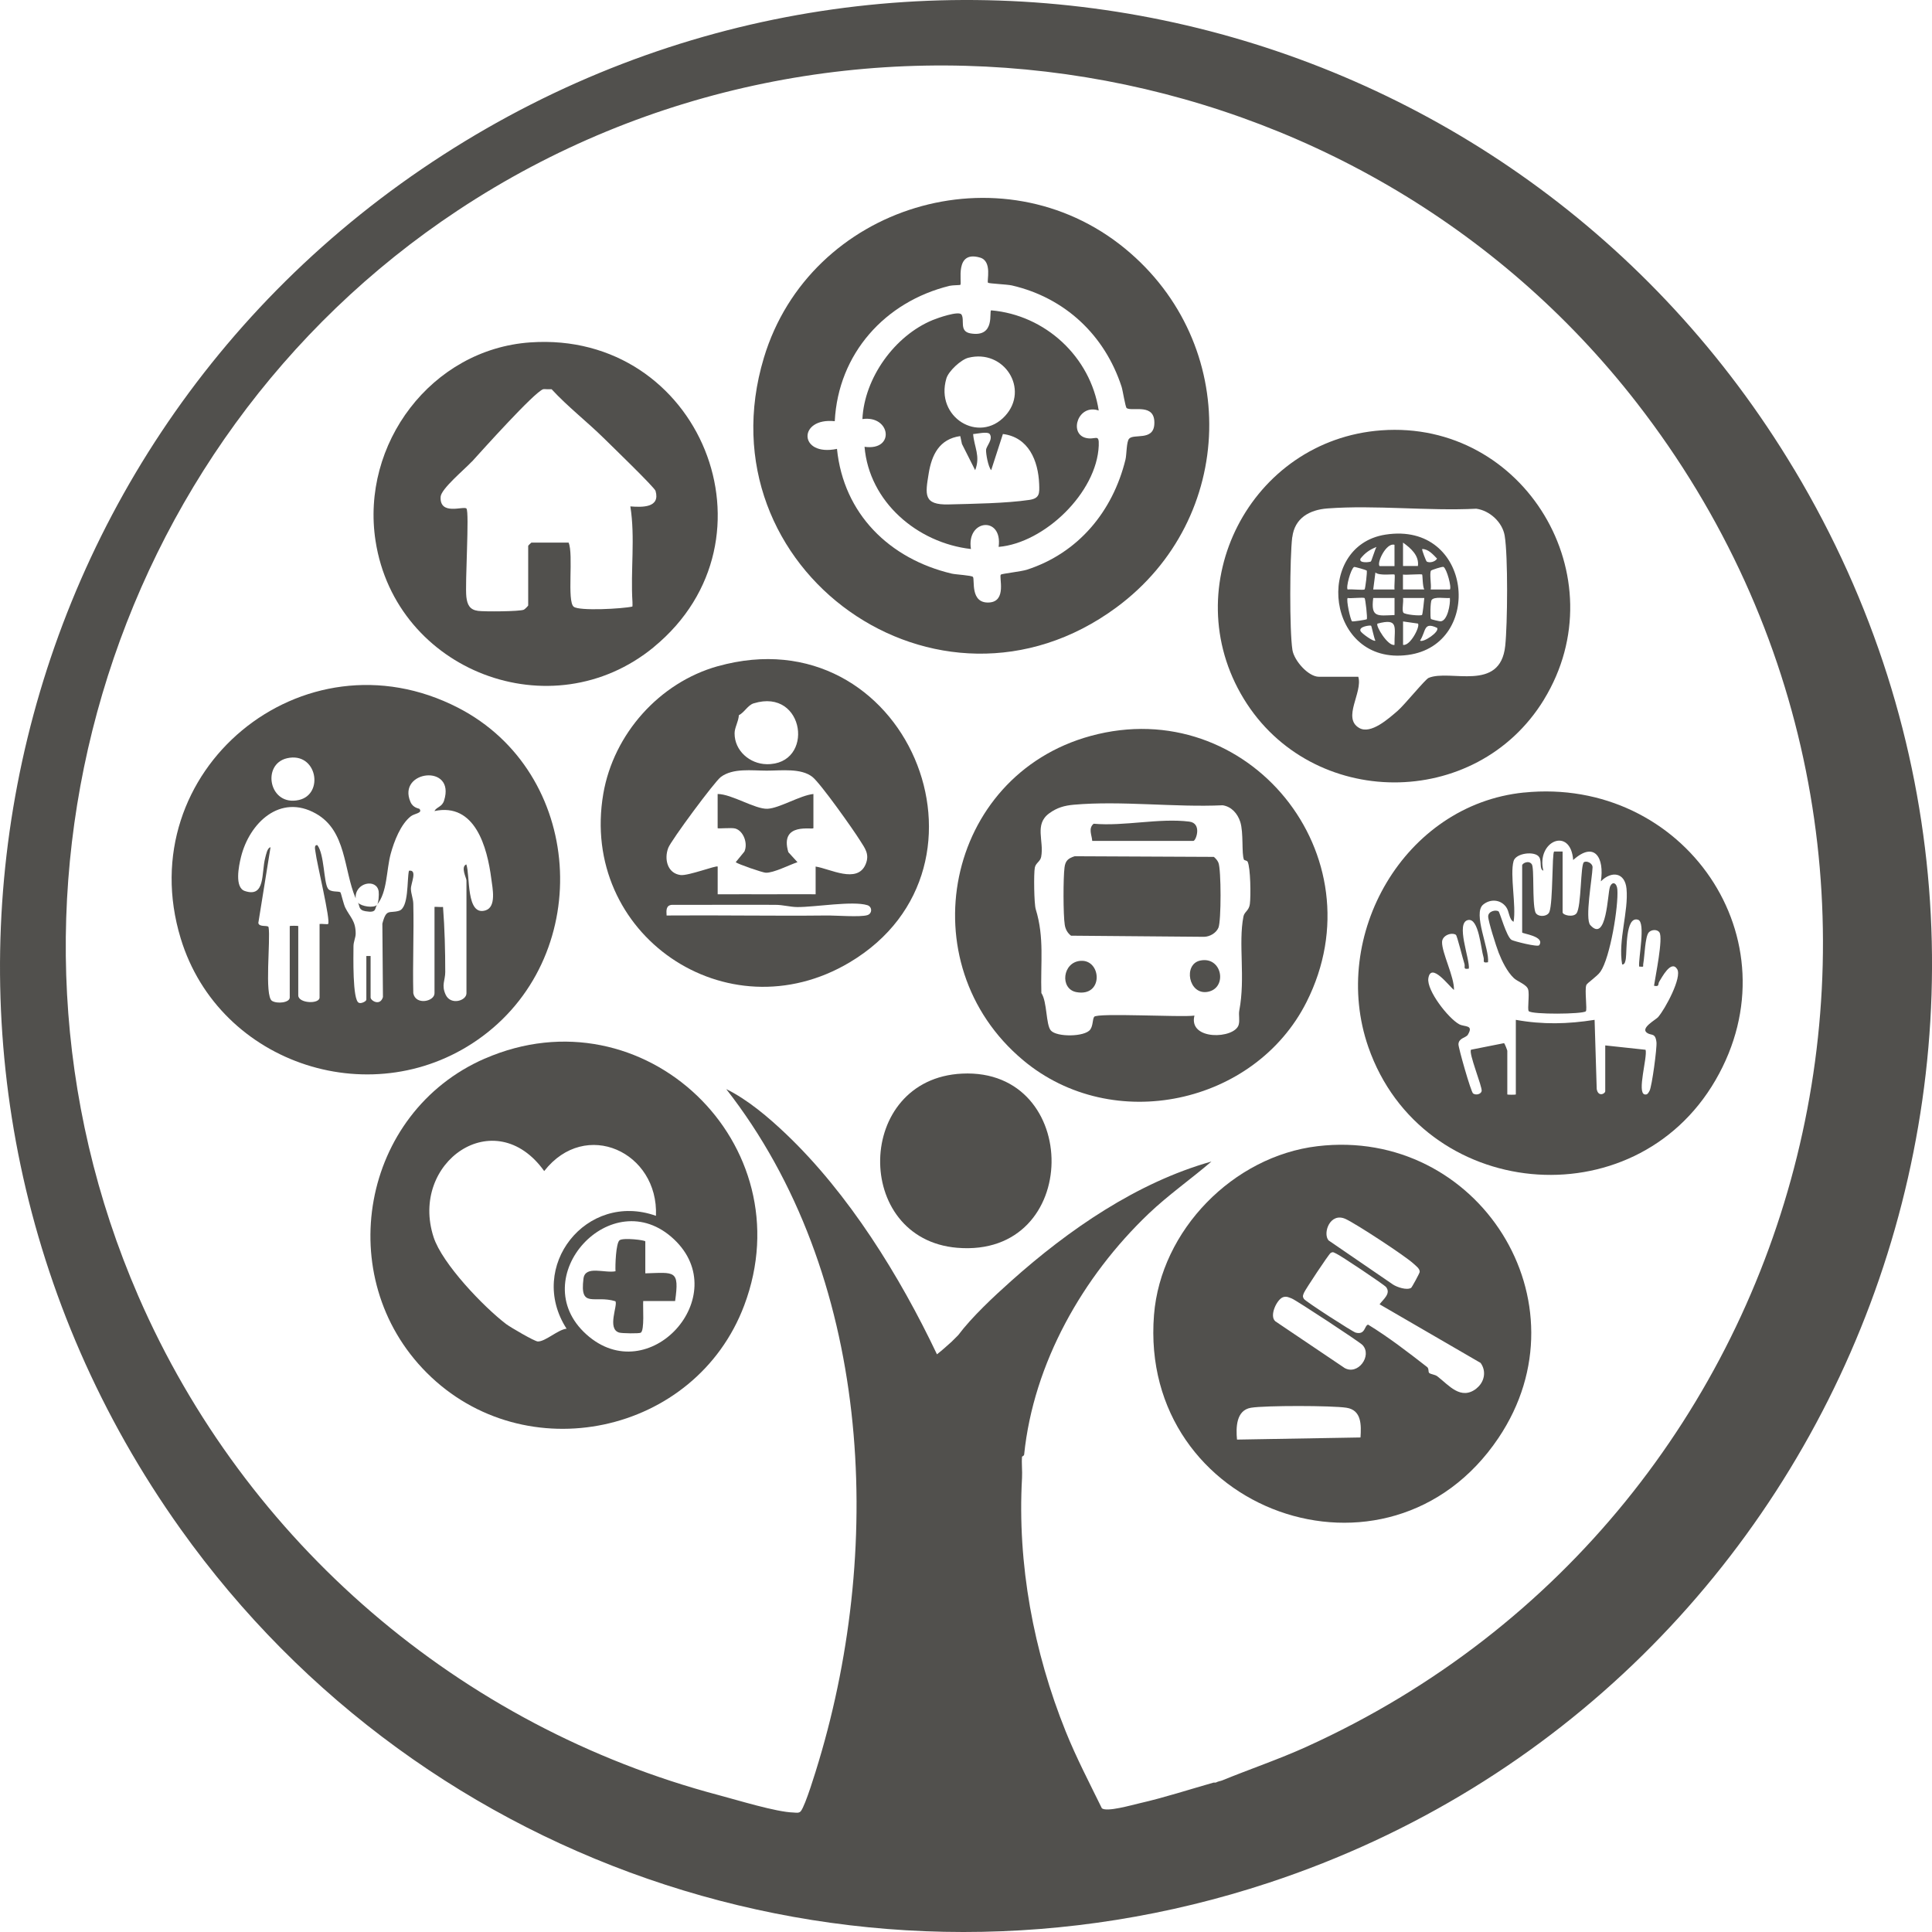
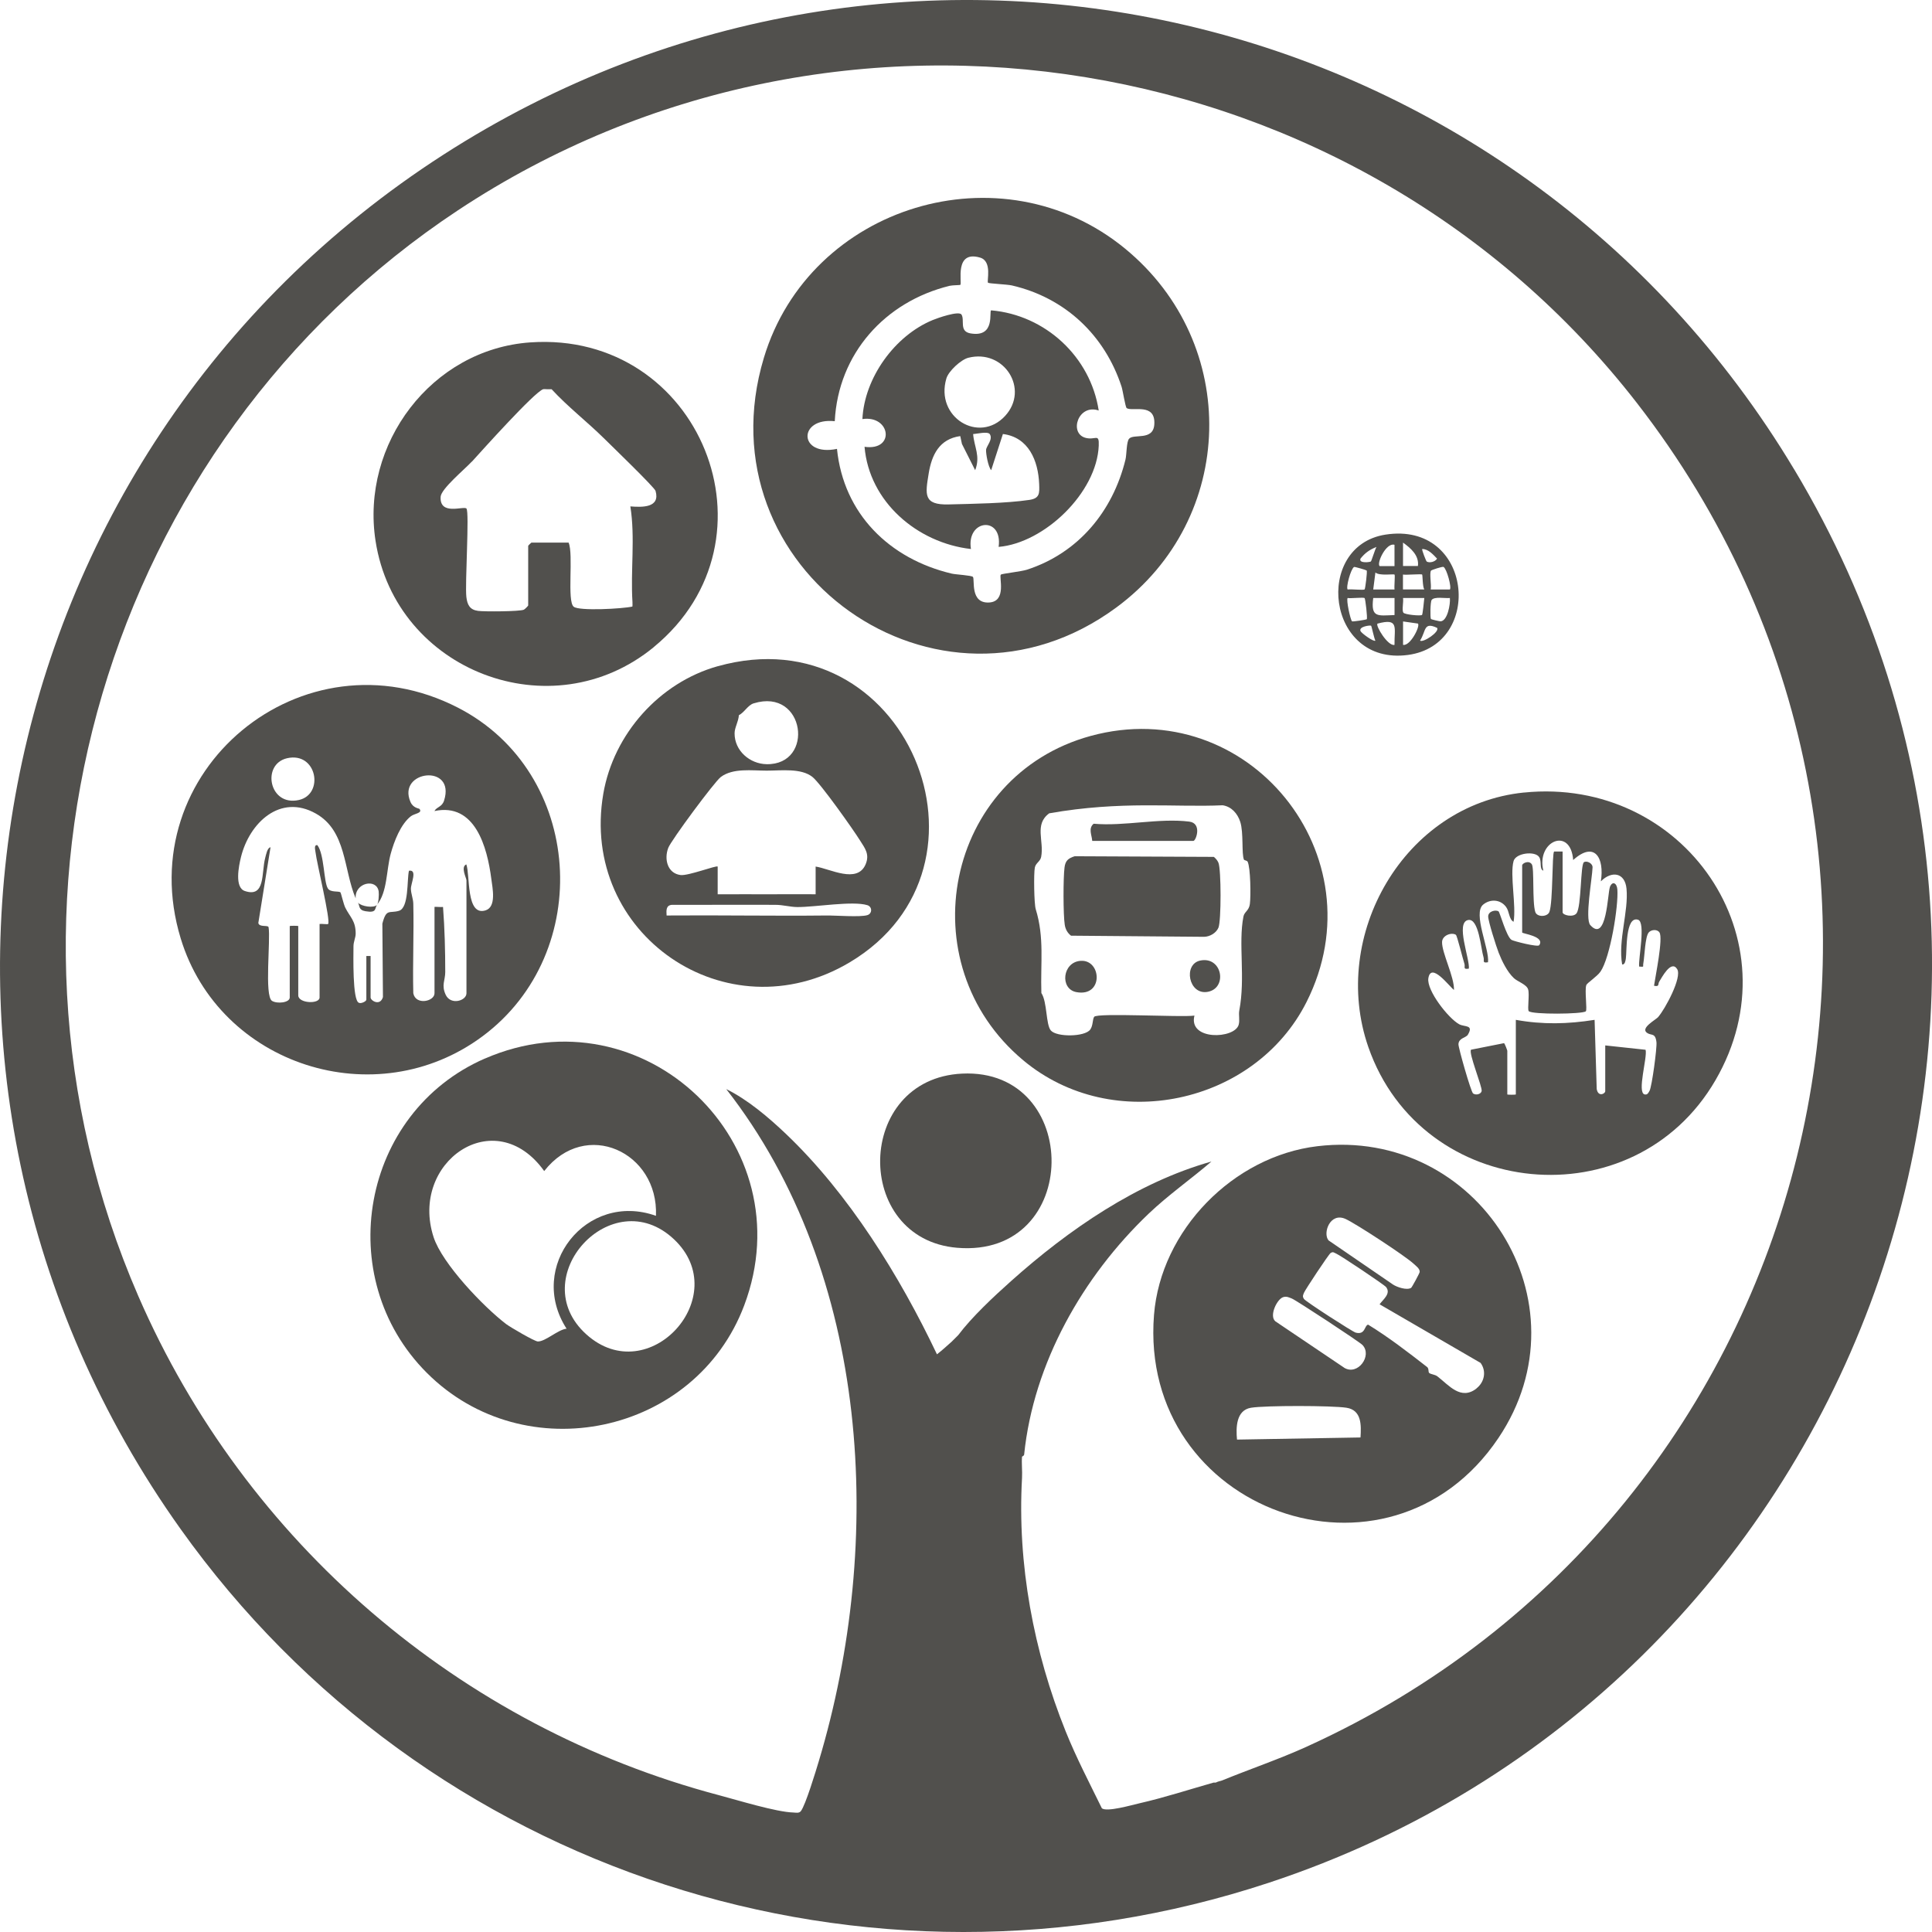
<svg xmlns="http://www.w3.org/2000/svg" width="100" height="100" viewBox="0 0 100 100" fill="none">
  <g clip-path="url(#clip0_11129_11472)">
    <path d="M92.87 24.303C78.36 0.079 46.792 -7.353 22.933 8.018C-1.043 23.462 -7.311 55.757 9.34 79.132C22.031 96.948 44.815 104.342 65.68 97.449C95.891 87.469 109.404 51.902 92.872 24.303H92.87ZM67.628 90.411C66.197 91.059 64.709 91.562 63.257 92.155C63.165 92.192 63.083 92.19 62.926 92.266H62.816C61.546 92.626 60.271 93.043 58.982 93.337C58.59 93.426 57.264 93.81 57.03 93.592C56.389 92.282 55.705 90.974 55.16 89.618C53.497 85.487 52.65 80.952 52.9 76.497C52.921 76.134 52.87 75.755 52.9 75.394C52.9 75.387 53.003 75.359 53.01 75.284C53.495 70.555 56.047 66.069 59.453 62.821C60.473 61.848 61.638 61.037 62.704 60.12C58.852 61.205 55.312 63.648 52.349 66.294C51.439 67.105 50.302 68.167 49.597 69.107L49.376 69.328C49.335 69.36 49.305 69.404 49.266 69.438C49.016 69.661 48.761 69.894 48.497 70.1C46.576 66.057 43.935 61.786 40.675 58.686C39.77 57.826 38.7 56.918 37.59 56.371C45.072 65.949 45.788 79.805 42.38 91.162C42.233 91.654 41.695 93.431 41.454 93.741C41.358 93.865 41.197 93.82 41.061 93.815C40.177 93.792 38.165 93.171 37.209 92.918C23.815 89.374 12.702 79.842 7.16 67.087C-1.633 46.852 5.465 22.954 23.705 10.884C43.441 -2.174 70.293 2.255 84.734 20.869C102.867 44.239 94.377 78.279 67.626 90.411H67.628Z" fill="#51504D" />
    <path d="M68.191 59.327C63.841 59.844 60.08 63.669 59.731 68.061C58.923 78.228 71.871 82.88 77.556 74.435C82.288 67.406 76.504 58.336 68.191 59.327ZM69.647 63.094C70.187 63.34 72.755 65.02 73.171 65.413C73.281 65.519 73.497 65.664 73.483 65.836C73.477 65.905 73.079 66.636 73.038 66.661C72.813 66.792 72.319 66.629 72.101 66.487L68.765 64.202C68.453 63.83 68.844 62.726 69.647 63.094ZM70.417 74.403L64.027 74.513C63.969 73.893 63.978 72.994 64.75 72.865C65.49 72.743 68.945 72.748 69.696 72.865C70.481 72.989 70.461 73.762 70.419 74.403H70.417ZM69.567 70.787L66.014 68.392C65.676 68.112 66.099 67.234 66.42 67.139C66.599 67.087 66.707 67.151 66.864 67.211C67.089 67.298 70.359 69.447 70.52 69.615C71.046 70.16 70.279 71.231 69.567 70.79V70.787ZM76.424 71.868C75.61 72.5 74.997 71.7 74.4 71.24C74.269 71.139 74.046 71.135 73.97 71.059C73.92 71.008 73.966 70.833 73.867 70.757C72.888 69.994 71.857 69.201 70.812 68.562C70.615 68.611 70.674 69.109 70.169 68.976C70.015 68.937 67.578 67.367 67.493 67.234C67.403 67.094 67.445 67.038 67.497 66.907C67.557 66.758 68.77 64.921 68.873 64.855C69.011 64.767 69.059 64.848 69.17 64.891C69.356 64.963 71.65 66.496 71.745 66.62C72.002 66.956 71.607 67.241 71.407 67.51L76.635 70.544C76.952 70.978 76.832 71.546 76.419 71.865L76.424 71.868Z" fill="#51504D" />
    <path d="M57.788 31.438C64.008 26.848 64.217 17.787 58.238 12.872C51.841 7.613 41.916 10.622 39.538 18.52C36.24 29.477 48.563 38.246 57.788 31.438ZM43.207 21.802C43.386 18.304 45.809 15.614 49.151 14.794C49.305 14.757 49.686 14.764 49.707 14.743C49.808 14.647 49.379 12.934 50.732 13.334C51.375 13.525 51.062 14.562 51.141 14.635C51.186 14.679 52.135 14.718 52.379 14.775C55.13 15.414 57.179 17.345 58.052 20.014C58.119 20.221 58.247 21.08 58.319 21.126C58.62 21.315 59.821 20.83 59.747 21.968C59.69 22.834 58.681 22.432 58.44 22.71C58.3 22.873 58.319 23.526 58.254 23.79C57.595 26.471 55.817 28.624 53.15 29.489C52.865 29.581 51.855 29.693 51.804 29.741C51.692 29.849 52.13 31.132 51.198 31.185C50.194 31.242 50.467 29.992 50.359 29.861C50.293 29.78 49.468 29.739 49.264 29.691C46.043 28.93 43.661 26.599 43.322 23.234C41.323 23.65 41.293 21.595 43.211 21.802H43.207Z" fill="#51504D" />
    <path d="M23.707 36.631C15.679 32.5 6.716 39.906 9.353 48.572C11.356 55.155 19.46 57.748 24.987 53.629C30.798 49.298 30.212 39.977 23.707 36.631ZM14.859 39.246C16.403 38.895 16.796 41.106 15.473 41.407C13.924 41.759 13.522 39.552 14.859 39.246ZM24.144 44.738C23.822 44.857 24.144 45.45 24.144 45.565V51.411C24.144 51.801 23.331 52.045 23.071 51.493C22.834 50.99 23.046 50.746 23.046 50.312C23.046 49.181 23.016 48.068 22.931 46.944C22.853 46.961 22.49 46.924 22.49 46.944V51.411C22.49 51.84 21.511 52.047 21.392 51.408C21.355 49.866 21.429 48.317 21.392 46.774C21.385 46.51 21.275 46.269 21.268 46.007C21.261 45.733 21.626 44.995 21.167 45.069C21.057 45.545 21.172 46.993 20.648 47.144C20.147 47.289 19.998 47.007 19.791 47.809L19.821 51.608C19.676 52.096 19.182 51.794 19.182 51.631V49.482H18.962V51.742C18.962 51.829 18.693 51.962 18.578 51.905C18.234 51.792 18.296 49.429 18.296 48.979C18.296 48.744 18.41 48.533 18.41 48.321C18.408 47.65 18.119 47.475 17.873 46.983C17.781 46.8 17.652 46.216 17.62 46.188C17.528 46.108 17.108 46.204 16.97 45.986C16.752 45.641 16.791 44.225 16.428 43.745C16.233 43.717 16.32 43.995 16.332 44.117C16.387 44.627 17.129 47.682 16.982 47.825C16.95 47.855 16.642 47.806 16.541 47.825V51.629C16.541 51.985 15.438 51.939 15.438 51.519V47.935C15.438 47.912 14.997 47.912 14.997 47.935V51.629C14.997 51.903 14.34 51.969 14.078 51.804C13.676 51.548 14.012 48.643 13.902 47.997C13.879 47.862 13.421 48.013 13.371 47.774L14.002 43.855C13.832 43.876 13.766 44.262 13.727 44.404C13.522 45.175 13.75 46.478 12.675 46.119C12.13 45.94 12.358 44.827 12.473 44.361C12.909 42.593 14.499 41.067 16.35 42.111C17.94 43.005 17.776 45.002 18.41 46.501C18.351 45.676 19.499 45.448 19.6 46.14C19.623 46.294 19.596 46.749 19.511 46.832C20.055 46.179 19.991 45.044 20.225 44.184C20.4 43.547 20.735 42.664 21.268 42.248C21.452 42.104 21.884 42.092 21.714 41.871C21.688 41.839 21.385 41.83 21.247 41.511C20.535 39.876 23.597 39.508 22.986 41.435C22.876 41.779 22.619 41.745 22.485 41.98C24.594 41.531 25.219 43.855 25.43 45.485C25.492 45.965 25.706 46.942 25.131 47.121C24.112 47.439 24.341 45.301 24.137 44.74L24.144 44.738Z" fill="#51504D" />
    <path d="M18.5 46.675C18.482 46.64 18.459 46.594 18.44 46.558C18.456 46.597 18.477 46.636 18.5 46.675Z" fill="#51504D" />
    <path d="M18.417 46.503C18.417 46.503 18.429 46.531 18.443 46.56C18.433 46.542 18.427 46.526 18.417 46.503Z" fill="#51504D" />
    <path d="M18.528 46.723C18.516 46.705 18.509 46.691 18.502 46.675C18.516 46.7 18.525 46.718 18.528 46.723Z" fill="#51504D" />
    <path d="M18.528 46.724C18.636 46.896 18.544 47.101 18.918 47.165C19.534 47.271 19.373 47.011 19.52 46.834C19.338 47.016 18.716 46.919 18.528 46.724Z" fill="#51504D" />
    <path d="M78.877 41.021C72.68 41.651 68.814 48.42 70.826 54.199C73.591 62.136 84.562 63.202 88.793 55.911C93.022 48.624 87.146 40.182 78.877 41.023V41.021ZM85.846 52.626C85.701 52.789 84.895 53.206 85.246 53.458C85.472 53.619 85.678 53.438 85.738 53.941C85.772 54.233 85.501 56.249 85.38 56.46C85.32 56.562 85.278 56.679 85.127 56.647C84.716 56.557 85.281 54.723 85.175 54.336L83.087 54.111V56.481C83.087 56.61 82.724 56.798 82.646 56.371L82.536 52.787C81.146 53.008 79.848 53.038 78.459 52.787V56.647C78.459 56.669 78.018 56.669 78.018 56.647V54.387C78.018 54.366 77.882 53.996 77.845 53.994L76.143 54.332C75.992 54.481 76.734 56.26 76.69 56.474C76.658 56.63 76.403 56.706 76.247 56.598C76.136 56.522 75.48 54.219 75.489 54.047C75.507 53.72 75.879 53.72 75.976 53.557C76.293 53.026 75.81 53.169 75.528 53.015C74.965 52.709 73.837 51.266 73.931 50.638C74.065 49.771 75.009 51.05 75.257 51.24C75.282 50.571 74.627 49.319 74.641 48.758C74.65 48.415 75.128 48.241 75.356 48.385C75.42 48.427 75.718 49.643 75.796 49.877C75.854 50.047 75.7 50.192 76.028 50.135C76.084 49.636 75.323 47.753 75.989 47.62C76.545 47.51 76.649 49.105 76.787 49.548C76.842 49.728 76.697 49.861 77.019 49.806C77.103 49.121 76.217 47.278 76.768 46.822C77.136 46.519 77.662 46.549 77.953 46.942C78.13 47.179 78.098 47.581 78.342 47.712C78.489 46.889 78.144 45.285 78.342 44.57C78.459 44.145 79.463 44.032 79.671 44.367C79.812 44.593 79.665 44.988 79.883 45.066C79.504 43.529 81.298 42.768 81.427 44.515C82.543 43.508 83.05 44.409 82.86 45.618C83.418 45.059 84.105 45.156 84.188 45.997C84.302 47.174 83.742 48.675 83.962 49.919C84.105 49.948 84.139 49.712 84.153 49.617C84.213 49.208 84.121 47.406 84.782 47.604C85.194 47.726 84.794 49.624 84.842 50.029C85.132 50.054 85.024 50.043 85.058 49.863C85.125 49.502 85.148 48.489 85.336 48.266C85.465 48.114 85.772 48.084 85.892 48.261C86.094 48.556 85.68 50.548 85.612 51.022C85.91 51.089 85.8 50.932 85.885 50.803C86.007 50.615 86.494 49.661 86.808 50.158C87.082 50.585 86.168 52.252 85.837 52.626H85.846Z" fill="#51504D" />
    <path d="M25.097 54.789C18.695 57.58 17.156 66.117 22.09 71.056C27.164 76.134 35.994 74.275 38.521 67.565C41.665 59.21 33.316 51.211 25.097 54.792V54.789ZM27.835 69.434C27.667 69.429 26.416 68.698 26.2 68.535C25.035 67.648 22.887 65.409 22.442 64.032C21.185 60.157 25.614 57.049 28.168 60.614C30.304 57.876 34.092 59.628 33.952 62.931C30.355 61.648 27.254 65.563 29.326 68.774C28.892 68.811 28.228 69.445 27.837 69.434H27.835ZM30.353 69.07C27.098 66.147 31.673 61.115 34.887 64.147C38.002 67.085 33.578 71.969 30.353 69.07Z" fill="#51504D" />
-     <path d="M67.624 51.868C71.446 44.294 64.594 35.867 56.453 38.092C48.926 40.15 46.971 49.87 52.96 54.879C57.602 58.761 64.955 57.159 67.624 51.868ZM64.695 46.783C64.647 47.147 64.41 47.183 64.36 47.441C64.086 48.845 64.47 50.604 64.146 52.3C64.102 52.535 64.18 52.801 64.114 53.04C63.907 53.783 61.495 53.87 61.824 52.567C61.176 52.666 56.775 52.413 56.633 52.631C56.543 52.769 56.58 53.086 56.43 53.291C56.15 53.675 54.692 53.688 54.391 53.337C54.129 53.031 54.207 51.852 53.901 51.401C53.851 49.834 54.065 48.542 53.61 47.062C53.522 46.774 53.502 45.216 53.562 44.908C53.61 44.664 53.842 44.597 53.89 44.354C54.051 43.526 53.52 42.671 54.308 42.097C54.712 41.802 55.096 41.694 55.594 41.651C58.036 41.437 60.809 41.795 63.285 41.681C63.742 41.749 64.056 42.11 64.194 42.536C64.376 43.092 64.256 44.193 64.387 44.496C64.401 44.529 64.548 44.542 64.576 44.6C64.73 44.908 64.746 46.395 64.693 46.79L64.695 46.783Z" fill="#51504D" />
-     <path d="M79.913 36.212C83.788 29.88 78.897 21.731 71.496 22.274C64.723 22.77 60.82 30.34 64.378 36.171C67.879 41.908 76.398 41.957 79.915 36.212H79.913ZM66.889 27.809C67.01 26.809 67.784 26.388 68.706 26.317C71.186 26.131 73.906 26.457 76.412 26.331C77.113 26.427 77.765 27.032 77.882 27.726C78.059 28.781 78.029 32.316 77.91 33.433C77.65 35.852 75.055 34.622 73.945 35.088C73.768 35.162 72.693 36.49 72.342 36.792C71.88 37.189 70.954 38.026 70.355 37.681C69.454 37.166 70.55 35.835 70.304 35.029H68.267C67.716 35.029 66.983 34.19 66.896 33.643C66.739 32.64 66.758 28.848 66.886 27.802L66.889 27.809Z" fill="#51504D" />
+     <path d="M67.624 51.868C71.446 44.294 64.594 35.867 56.453 38.092C48.926 40.15 46.971 49.87 52.96 54.879C57.602 58.761 64.955 57.159 67.624 51.868ZM64.695 46.783C64.647 47.147 64.41 47.183 64.36 47.441C64.086 48.845 64.47 50.604 64.146 52.3C64.102 52.535 64.18 52.801 64.114 53.04C63.907 53.783 61.495 53.87 61.824 52.567C61.176 52.666 56.775 52.413 56.633 52.631C56.543 52.769 56.58 53.086 56.43 53.291C56.15 53.675 54.692 53.688 54.391 53.337C54.129 53.031 54.207 51.852 53.901 51.401C53.851 49.834 54.065 48.542 53.61 47.062C53.522 46.774 53.502 45.216 53.562 44.908C53.61 44.664 53.842 44.597 53.89 44.354C54.051 43.526 53.52 42.671 54.308 42.097C58.036 41.437 60.809 41.795 63.285 41.681C63.742 41.749 64.056 42.11 64.194 42.536C64.376 43.092 64.256 44.193 64.387 44.496C64.401 44.529 64.548 44.542 64.576 44.6C64.73 44.908 64.746 46.395 64.693 46.79L64.695 46.783Z" fill="#51504D" />
    <path d="M33.842 33.49C40.618 27.921 36.24 17.113 27.451 17.722C22.334 18.076 18.659 22.977 19.439 28.003C20.485 34.741 28.556 37.837 33.842 33.493V33.49ZM24.422 23.898C24.952 23.314 27.64 20.315 28.111 20.147C28.157 20.131 28.262 20.149 28.331 20.147C28.405 20.145 28.478 20.147 28.552 20.147C29.379 21.046 30.385 21.825 31.253 22.68C31.602 23.025 33.879 25.225 33.931 25.408C34.184 26.291 33.24 26.259 32.627 26.211C32.886 27.845 32.631 29.527 32.737 31.173V31.261C32.737 31.272 32.737 31.281 32.737 31.284C32.751 31.316 32.721 31.373 32.737 31.394C32.234 31.511 29.987 31.635 29.696 31.405C29.335 31.123 29.696 28.689 29.431 28.086H27.504C27.493 28.086 27.339 28.24 27.339 28.252V31.339C27.339 31.357 27.169 31.534 27.116 31.557C26.912 31.654 25.065 31.663 24.743 31.619C24.316 31.562 24.187 31.304 24.139 30.9C24.061 30.231 24.305 26.482 24.142 26.321C23.997 26.176 22.747 26.705 22.807 25.714C22.832 25.298 24.061 24.284 24.417 23.896L24.422 23.898Z" fill="#51504D" />
    <path d="M37.145 34.484C34.133 35.33 31.761 37.989 31.228 41.078C29.976 48.351 37.609 53.601 43.976 49.813C52.323 44.846 46.886 31.751 37.145 34.486V34.484ZM39.012 36.405C41.684 35.58 42.184 39.6 39.678 39.554C38.812 39.538 38.018 38.862 38.022 37.955C38.022 37.66 38.218 37.368 38.245 37.017C38.528 36.879 38.707 36.497 39.01 36.405H39.012ZM34.588 43.887C34.742 43.489 36.986 40.458 37.31 40.216C37.944 39.743 38.92 39.888 39.681 39.888C40.441 39.888 41.465 39.747 42.053 40.216C42.474 40.552 44.151 42.919 44.509 43.494C44.764 43.901 45.028 44.209 44.803 44.74C44.369 45.758 42.961 44.965 42.217 44.853V46.287C41.484 46.287 40.746 46.282 40.011 46.287C39.058 46.291 38.1 46.282 37.147 46.287V44.853C37.083 44.779 35.627 45.34 35.229 45.292C34.542 45.206 34.368 44.464 34.588 43.889V43.887ZM44.895 47.367C44.523 47.482 43.266 47.379 42.766 47.386C40.014 47.416 37.255 47.363 34.503 47.386C34.487 47.121 34.467 46.859 34.779 46.834C36.559 46.841 38.344 46.825 40.122 46.834C40.54 46.834 40.887 46.947 41.273 46.949C42.173 46.956 44.139 46.616 44.895 46.852C45.154 46.933 45.154 47.287 44.895 47.367Z" fill="#51504D" />
    <path d="M49.797 55.57C44.243 55.839 44.13 64.13 49.542 64.585C56.019 65.13 56.01 55.269 49.797 55.57Z" fill="#51504D" />
    <path d="M44.748 23.123C44.987 25.974 47.477 28.1 50.256 28.417C50.008 26.872 51.908 26.691 51.689 28.307C54.053 28.107 56.77 25.505 56.871 23.068C56.899 22.395 56.695 22.806 56.175 22.659C55.319 22.413 55.813 20.887 56.869 21.248C56.444 18.469 54.108 16.306 51.306 16.064C51.17 16.078 51.559 17.49 50.226 17.255C49.634 17.149 49.946 16.568 49.767 16.283C49.634 16.071 48.52 16.464 48.276 16.566C46.31 17.375 44.741 19.558 44.638 21.691C46.105 21.48 46.344 23.353 44.748 23.126V23.123ZM48.984 19.59C49.096 19.207 49.739 18.616 50.116 18.519C51.972 18.046 53.3 20.144 52.023 21.53C50.676 22.99 48.389 21.597 48.984 19.59ZM48.067 24.516C48.226 23.537 48.621 22.724 49.703 22.572L49.79 22.979L50.474 24.337C50.759 23.608 50.422 23.14 50.369 22.466C50.552 22.461 51.134 22.312 51.235 22.475C51.407 22.751 51.051 23.091 51.039 23.284C51.028 23.484 51.145 24.155 51.303 24.337L51.91 22.464C53.24 22.631 53.738 23.841 53.787 25.052C53.805 25.53 53.821 25.794 53.279 25.875C52.075 26.054 50.343 26.077 49.101 26.109C47.785 26.144 47.892 25.59 48.067 24.519V24.516Z" fill="#51504D" />
    <path d="M83.328 45.919C83.209 46.234 83.165 48.831 82.313 47.882C82.026 47.562 82.412 45.457 82.43 44.905C82.446 44.687 82.134 44.533 81.985 44.627C81.801 44.744 81.858 46.932 81.599 47.275C81.429 47.498 80.88 47.374 80.88 47.217V44.075H80.439C80.329 44.185 80.386 46.684 80.198 47.197C80.097 47.47 79.552 47.482 79.465 47.201C79.302 46.684 79.421 44.93 79.286 44.735C79.132 44.507 78.787 44.684 78.787 44.792V48.266C78.787 48.328 79.989 48.461 79.669 48.925C79.593 49.033 78.353 48.718 78.238 48.649C77.972 48.486 77.634 47.22 77.565 47.174C77.421 47.075 77.035 47.162 77.028 47.429C77.023 47.672 77.453 49.013 77.572 49.316C77.744 49.753 78.013 50.302 78.355 50.626C78.551 50.81 79.017 50.953 79.095 51.21C79.178 51.477 79.047 52.24 79.127 52.336C79.283 52.518 81.932 52.497 82.083 52.343C82.162 52.263 82.014 51.258 82.106 50.989C82.143 50.879 82.662 50.55 82.841 50.291C83.342 49.569 83.779 46.903 83.714 46.036C83.689 45.707 83.455 45.574 83.324 45.921L83.328 45.919Z" fill="#51504D" />
-     <path d="M33.401 65.91V64.255C33.401 64.188 32.266 64.053 32.071 64.193C31.878 64.333 31.839 65.517 31.859 65.8C31.294 65.912 30.291 65.48 30.201 66.179C30.001 67.76 30.764 67.018 31.85 67.351C32 67.526 31.398 68.783 32.048 68.974C32.195 69.018 33.086 69.031 33.166 68.981C33.369 68.855 33.267 67.636 33.293 67.342H34.944C35.172 65.715 34.928 65.864 33.403 65.908L33.401 65.91Z" fill="#51504D" />
    <path d="M62.816 44.352L55.624 44.319C55.291 44.427 55.146 44.545 55.1 44.896C55.029 45.423 55.029 47.363 55.112 47.873C55.149 48.098 55.252 48.291 55.436 48.431L62.325 48.489C62.623 48.482 62.947 48.296 63.066 48.018C63.214 47.675 63.211 45.002 63.066 44.655C63.018 44.538 62.924 44.427 62.821 44.349L62.816 44.352Z" fill="#51504D" />
    <path d="M61.769 43.524C61.904 43.524 62.233 42.609 61.553 42.526C59.986 42.333 58.199 42.777 56.607 42.636C56.318 42.876 56.513 43.227 56.534 43.524H61.766H61.769Z" fill="#51504D" />
    <path d="M55.946 49.732C54.986 49.785 54.843 51.191 55.714 51.352C57.129 51.614 57.021 49.672 55.946 49.732Z" fill="#51504D" />
    <path d="M62.125 49.718C61.229 49.904 61.518 51.52 62.513 51.337C63.551 51.146 63.264 49.482 62.125 49.718Z" fill="#51504D" />
    <path d="M72.868 33.901C76.832 33.377 76.219 26.967 71.71 27.672C67.982 28.254 68.644 34.46 72.868 33.901ZM72.622 33.38V32.166L73.394 32.276C73.52 32.419 72.987 33.458 72.622 33.377V33.38ZM73.502 33.157C73.821 32.663 73.672 32.166 74.382 32.497C74.531 32.702 73.658 33.283 73.502 33.157ZM74.558 32.159C74.496 32.159 74.083 32.06 74.067 32.042C74.019 31.987 74.03 31.159 74.101 31.056C74.237 30.863 74.806 30.98 75.045 30.952C75.08 31.265 74.921 32.155 74.558 32.159ZM74.719 29.346C74.887 29.447 75.146 30.41 75.045 30.511H74.053C74.099 30.286 73.977 29.672 74.069 29.534C74.088 29.507 74.659 29.309 74.719 29.346ZM73.612 28.417C73.936 28.417 74.172 28.7 74.382 28.914C74.283 29.086 73.984 29.15 73.846 29.065C73.817 29.047 73.58 28.454 73.614 28.419L73.612 28.417ZM72.622 28.086C73.017 28.371 73.463 28.75 73.391 29.297H72.62V28.086H72.622ZM72.62 29.739C72.797 29.769 73.571 29.697 73.61 29.739C73.637 29.766 73.628 30.359 73.72 30.509H72.617V29.736L72.62 29.739ZM72.62 30.952H73.722C73.709 31.095 73.637 31.798 73.605 31.828C73.541 31.893 72.7 31.814 72.636 31.709C72.553 31.575 72.656 31.145 72.62 30.952ZM70.419 32.66C70.32 32.426 70.931 32.352 70.968 32.387C70.998 32.414 71.118 33.026 71.189 33.159C71.111 33.242 70.467 32.775 70.419 32.663V32.66ZM71.078 30.952H72.181V31.835C71.313 31.865 70.943 31.989 71.078 30.952ZM72.179 33.38C71.832 33.456 71.189 32.384 71.297 32.279C72.427 31.975 72.167 32.474 72.179 33.38ZM72.181 30.513H71.078L71.191 29.631C71.384 29.819 72.14 29.697 72.181 29.741C72.218 29.778 72.156 30.364 72.181 30.513ZM72.179 28.196V29.3H71.407C71.248 29.137 71.754 28.065 72.179 28.199V28.196ZM70.419 28.914C70.653 28.617 70.899 28.449 71.246 28.309C71.168 28.44 70.989 29.042 70.954 29.063C70.895 29.102 70.314 29.171 70.419 28.914ZM70.084 29.346C70.114 29.327 70.716 29.504 70.739 29.53C70.78 29.578 70.667 30.472 70.633 30.506C70.575 30.562 69.93 30.481 69.755 30.513C69.654 30.41 69.914 29.451 70.084 29.348V29.346ZM69.983 32.161C69.898 32.099 69.668 31.04 69.755 30.952C69.928 30.985 70.575 30.902 70.633 30.959C70.672 30.998 70.791 32.003 70.743 32.051C70.716 32.079 70.015 32.184 69.985 32.161H69.983Z" fill="#51504D" />
-     <path d="M38.059 42.885C38.489 43.009 38.723 43.669 38.528 44.08L38.08 44.627C38.192 44.726 39.467 45.165 39.633 45.172C40.037 45.191 40.859 44.763 41.277 44.627L40.804 44.108C40.331 42.517 42.102 42.975 42.102 42.862V41.097C41.417 41.166 40.345 41.834 39.724 41.862C39.084 41.89 37.871 41.099 37.145 41.097V42.862C37.145 42.908 37.855 42.825 38.059 42.885Z" fill="#51504D" />
  </g>
  <defs>
    <clipPath id="clip0_11129_11472">
      <rect width="100" height="100" fill="white" />
    </clipPath>
  </defs>
</svg>